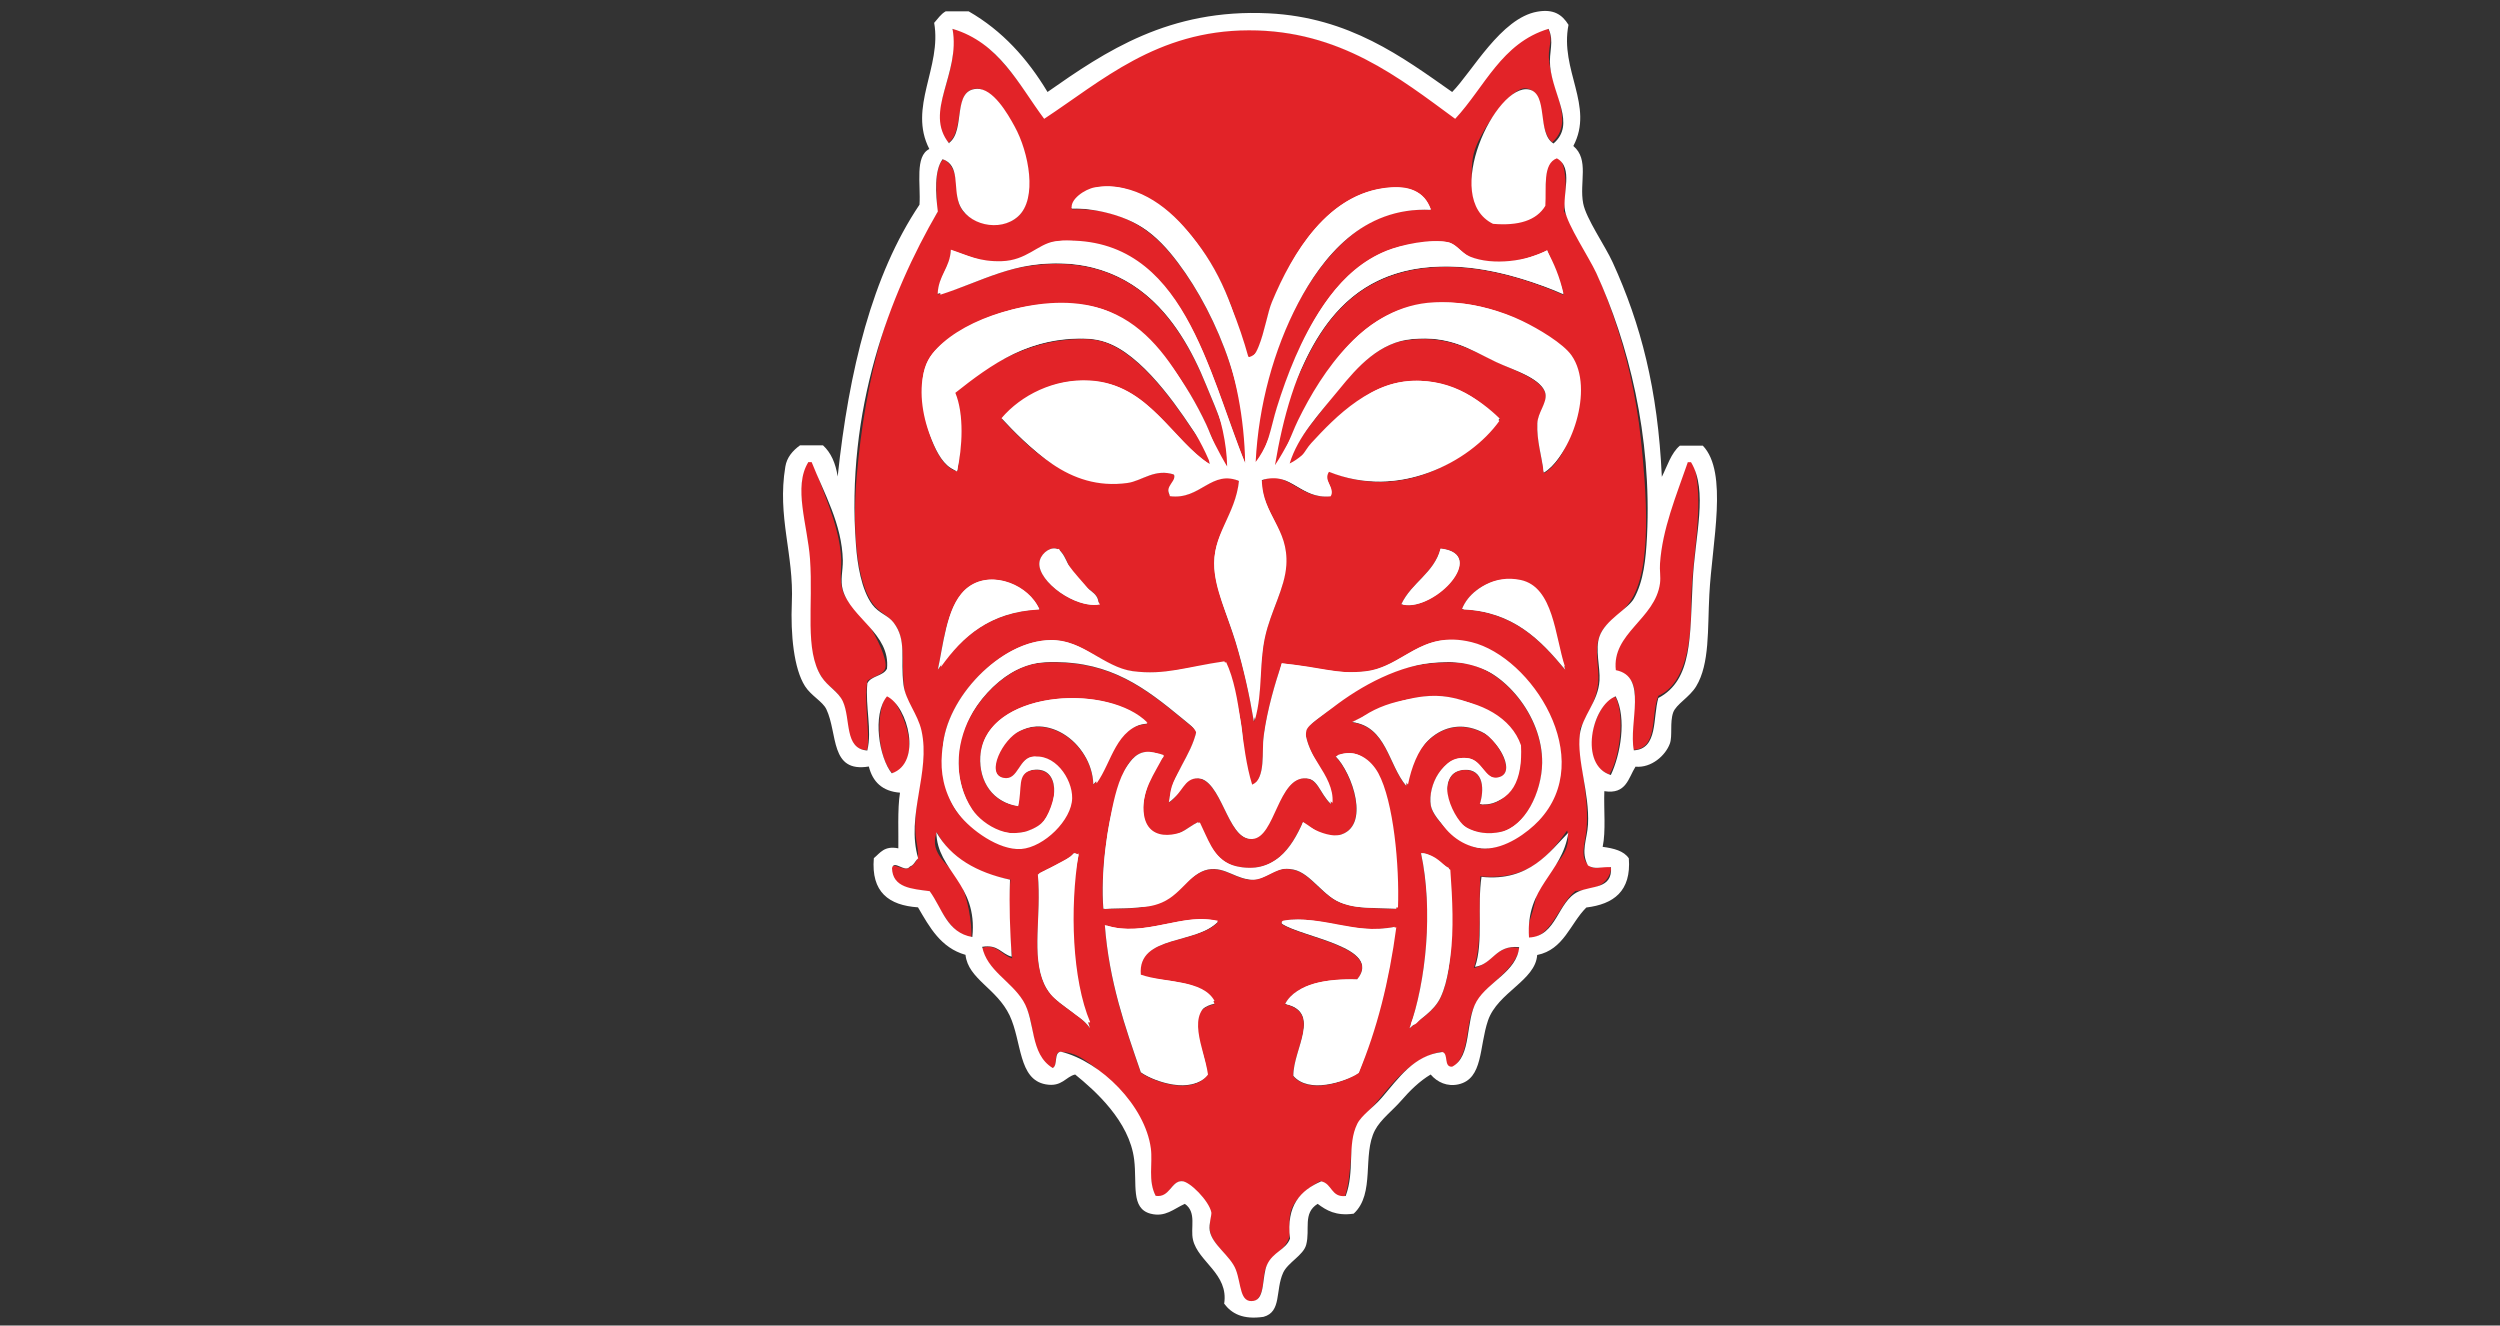
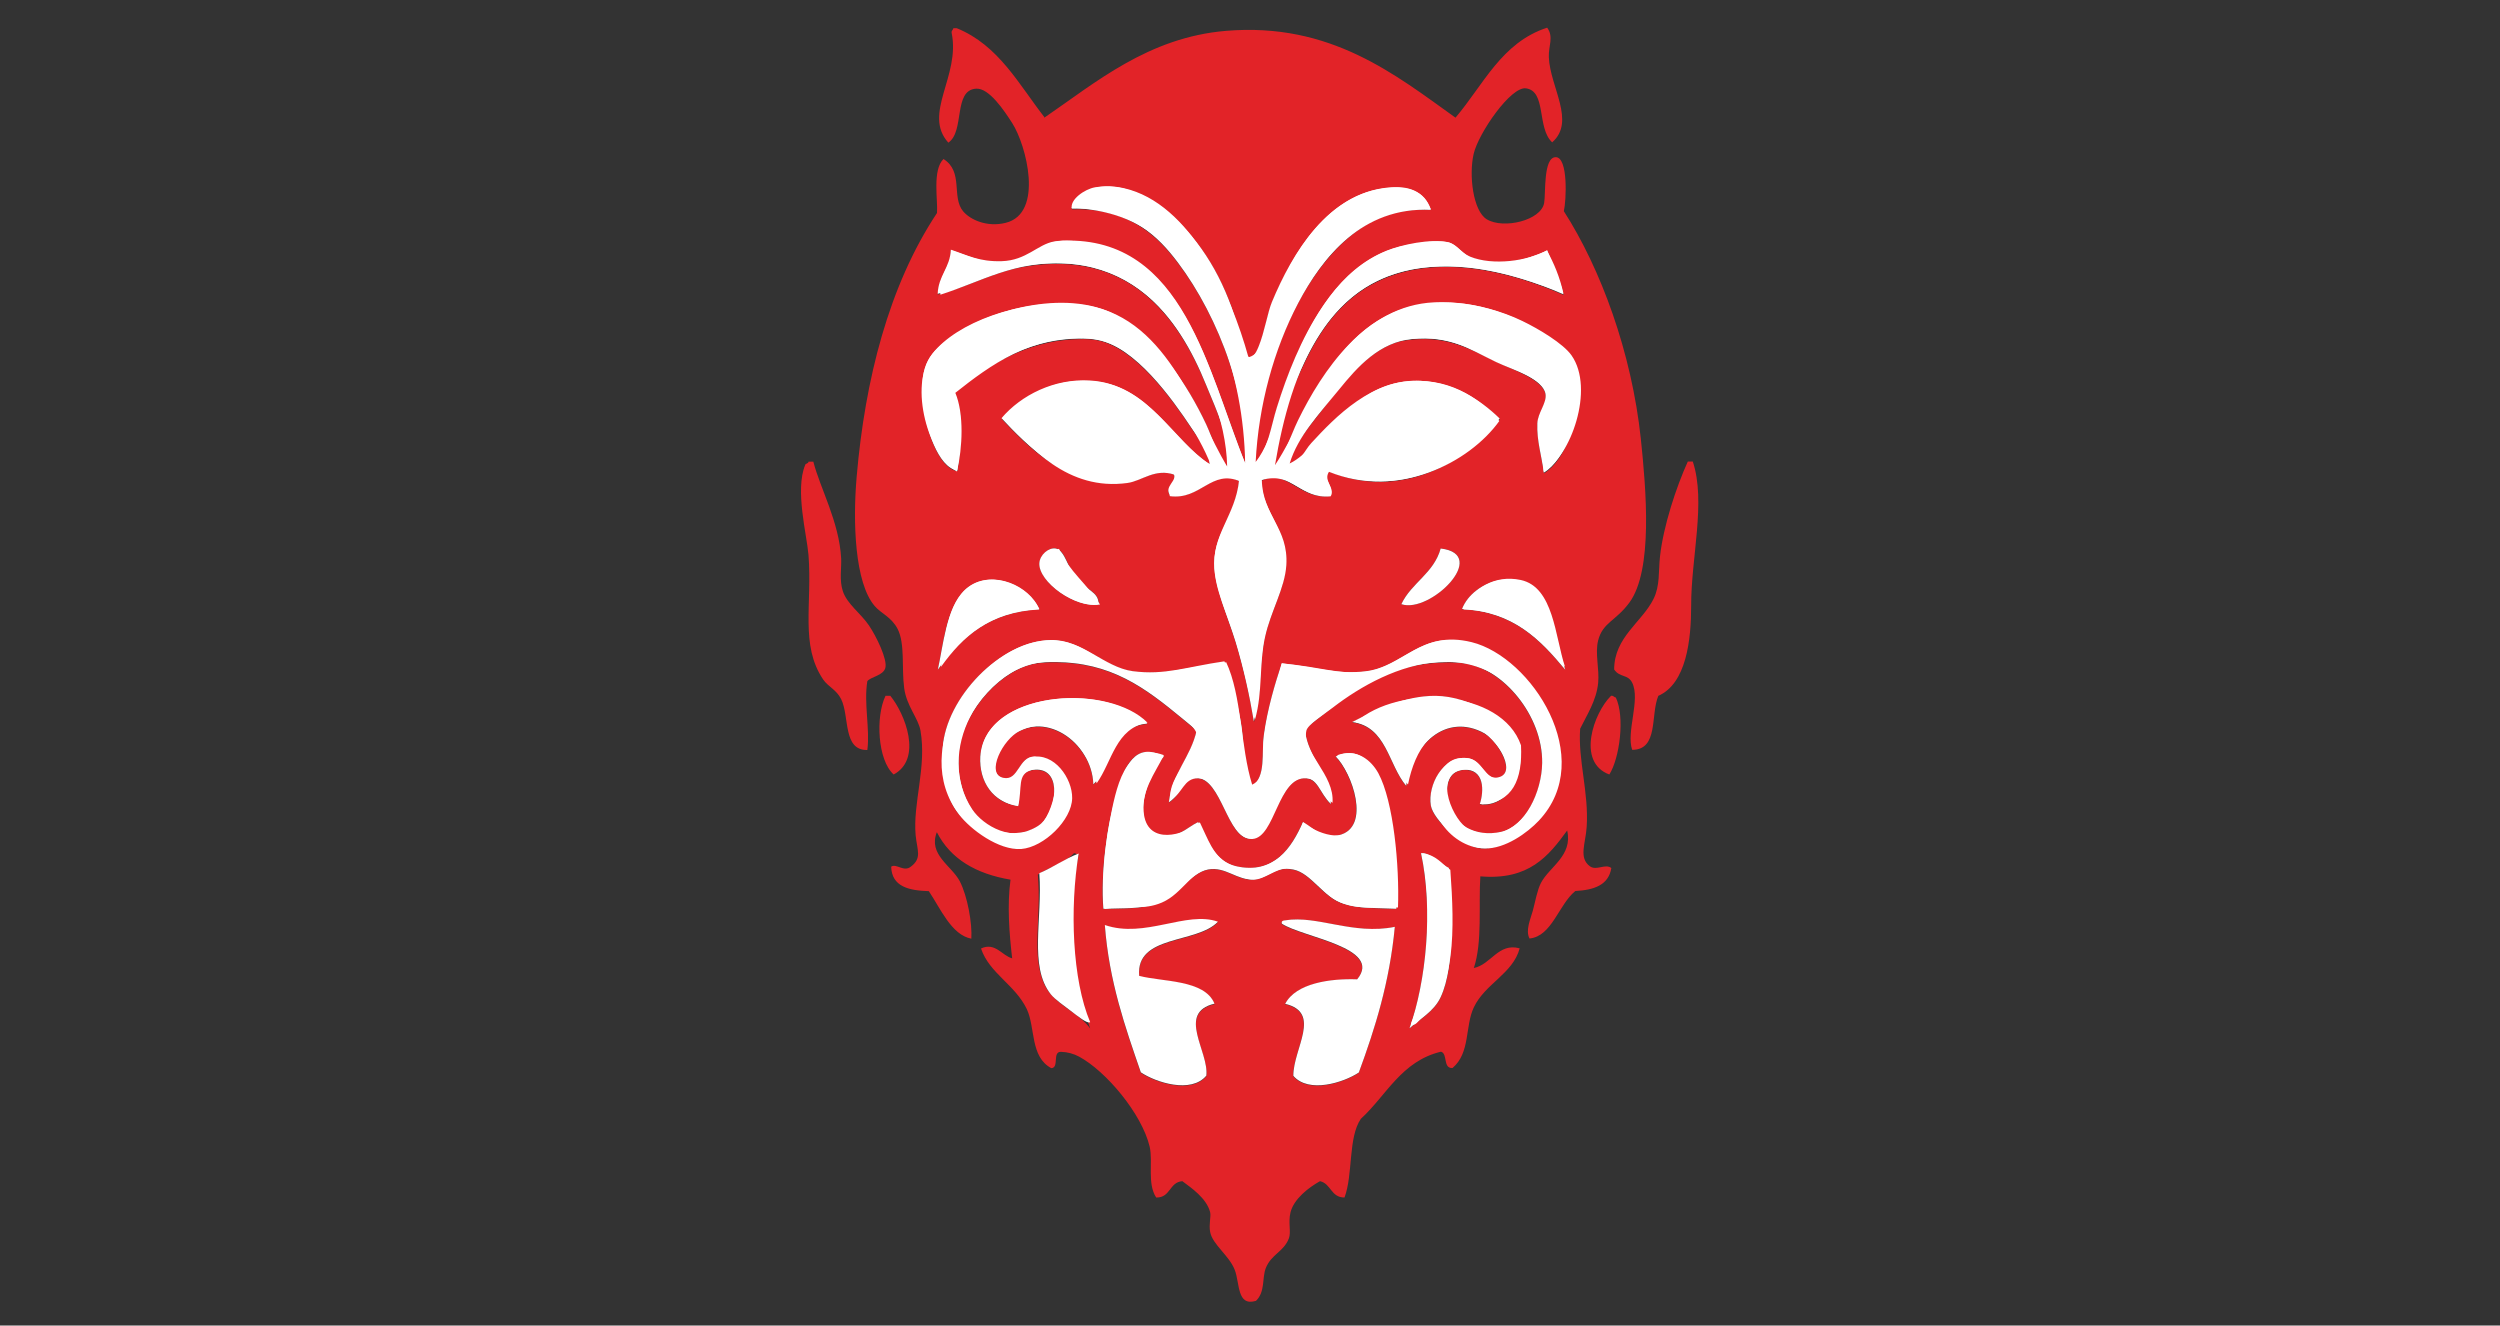
<svg xmlns="http://www.w3.org/2000/svg" id="Calque_1" viewBox="0 0 150 79.53">
  <rect x="0" y="0" width="150" height="79.53" fill="#333333" stroke="none" />
  <defs>
    <style>.cls-1{fill:#e22328;}.cls-1,.cls-2{fill-rule:evenodd;stroke-width:0px;}.cls-2{fill:#fff;}</style>
  </defs>
  <path class="cls-1" d="m62.66,7.06c3.06-2.09,6.23-4.82,10.91-5.21,6.28-.52,10.16,2.64,13.76,5.21,1.67-1.96,2.76-4.51,5.5-5.4.41.56.07,1.1.1,1.77.07,1.79,1.63,3.86.2,5.11-.93-.86-.33-3.07-1.57-3.24-.91-.13-2.85,2.69-3.14,3.93-.3,1.3-.03,3.44.79,3.93,1,.6,3.25.07,3.44-.98.1-.59-.06-2.74.69-2.75.76-.01.64,2.61.49,3.24,2.21,3.44,4.07,8.47,4.62,13.66.32,3.05.74,7.89-.69,9.83-.82,1.11-1.59,1.18-1.87,2.26-.2.78.08,1.71,0,2.55-.1,1.06-.69,1.95-1.08,2.75-.14,1.87.53,3.85.39,5.9-.06.98-.5,1.85.2,2.36.39.28.91-.18,1.28.1-.16,1.02-1.03,1.32-2.16,1.38-1,.81-1.4,2.72-2.75,2.85-.25-.49.05-1.13.2-1.67.14-.51.26-1.23.49-1.67.5-.96,1.92-1.63,1.57-3.14-1.12,1.54-2.3,3-5.21,2.75-.11,1.73.13,3.95-.39,5.5,1.04-.21,1.47-1.53,2.75-1.18-.4,1.52-2.08,2.12-2.75,3.54-.54,1.14-.2,2.73-1.28,3.64-.59.03-.27-.85-.69-.98-2.38.57-3.27,2.62-4.81,4.03-.77,1.13-.46,3.34-.98,4.72-.82,0-.8-.83-1.47-.98-.7.39-1.57,1.07-1.77,1.87-.15.6.05,1.2-.1,1.57-.32.81-1.05.94-1.38,1.77-.24.6-.02,1.41-.59,1.97-1.16.35-.96-1.06-1.28-1.87-.34-.86-1.33-1.51-1.47-2.26-.09-.44.06-.93,0-1.18-.21-.85-1.15-1.48-1.67-1.87-.79.06-.7,1-1.57.98-.55-.85-.18-2.12-.39-3.05-.47-1.98-2.62-4.53-4.23-5.4-.33-.18-.71-.28-1.08-.29-.55-.03-.1.95-.59.98-1.28-.68-.95-2.43-1.47-3.54-.71-1.48-2.24-2.14-2.75-3.64.85-.4,1.26.43,1.87.59-.17-1.46-.31-3.17-.1-4.72-2.07-.35-3.6-1.24-4.42-2.85-.53,1.35.88,2,1.38,2.95.46.9.75,2.52.69,3.44-1.19-.22-1.85-1.81-2.55-2.85-1.21-.04-2.22-.27-2.26-1.47.32-.21.75.34,1.18,0,.68-.51.38-.98.29-1.87-.18-1.93.67-4.11.29-6.29-.13-.75-.84-1.48-.98-2.56-.16-1.2.06-2.65-.39-3.54-.37-.72-1.01-.94-1.38-1.38-1.19-1.39-1.32-5-1.08-7.76.5-5.82,1.93-11.47,4.82-15.82.06-.78-.29-2.57.39-3.24,1.22.77.46,2.28,1.18,3.14.42.5,1.42.97,2.55.69,2.31-.57,1.24-4.67.39-5.99-.47-.73-1.38-2.11-2.16-2.06-1.39.08-.67,2.56-1.67,3.24-1.56-1.74.73-3.99.2-6.58-.03-.16.09-.17.1-.29h.2c2.54,1.03,3.74,3.4,5.31,5.4Zm20.64,4.23c-3.59.35-5.75,3.91-6.98,6.88-.25.61-.44,1.79-.79,2.65-.78,1.94-1.16-.88-1.47-1.87-.83-2.6-2.26-4.82-4.23-6.39-.94-.75-2.51-1.56-4.13-1.28-.61.11-1.51.73-1.38,1.28,2.8-.1,4.58,1.07,5.9,2.65,2.49,2.98,4.7,8.09,4.52,12.68-1.83-4.52-3.25-10.95-7.66-12.77-.8-.33-2.63-.8-3.83-.59-.98.17-1.67,1.14-3.14,1.18-1.36.04-2.03-.35-3.05-.69-.04,1.1-.74,1.55-.79,2.65,1.92-.49,3.3-1.35,5.21-1.67,6.23-1.04,9.2,2.95,10.91,7.17.64,1.58,1.51,3.35,1.28,4.91-.67-.69-.87-1.68-1.28-2.56-1.16-2.47-2.89-4.97-5.11-6.39-2.98-1.89-7.88-.53-10.12,1.08-1.34.97-1.99,1.62-1.77,3.93.15,1.59.9,3.95,2.06,4.13.19-1.49.44-3.36-.2-4.72,1.57-1.37,4-2.87,6.58-3.14.53-.06,1.34-.11,1.97,0,2.3.41,4.54,3.57,5.7,5.31.46.68,1.11,1.4,1.08,2.16-2.16-1.39-3.7-4.81-7.17-5.01-2.15-.13-4.14.88-5.31,2.26,1.45,1.56,4.02,4.25,7.47,3.83.94-.11,1.87-.91,2.85-.49.29.39-.6.77-.2,1.28,1.8.26,2.67-1.75,4.13-.88-.21,2.1-1.65,3.24-1.47,5.31.12,1.37.84,2.97,1.28,4.42.48,1.6.8,3.07,1.08,4.72.45-1.55.3-3.12.59-4.81.27-1.56,1.15-2.95,1.28-4.32.23-2.36-1.29-3.26-1.47-5.31,1.47-.89,2.33,1.14,4.13.88.4-.53-.56-1.06,0-1.47,4.25,1.79,8.27-.58,10.22-3.14-1.19-1.16-2.77-2.15-4.72-2.26-2.91-.17-5.15,2.19-6.58,3.73-.44.48-.68,1.27-1.38,1.28.26-1.14,1.16-2.2,1.97-3.24,1.16-1.5,2.89-3.9,5.01-4.23,2.38-.36,3.79.45,5.5,1.28,1.01.49,2.79,1.06,2.95,1.97.09.54-.47,1.12-.49,1.77-.04,1.05.26,1.94.39,2.95,1.29-.76,2.14-3.3,2.06-5.31-.06-1.73-.8-2.08-1.87-2.85-1.67-1.21-4.13-2.18-6.78-2.06-4.12.19-6.73,4.16-8.16,7.08-.5,1.01-.77,2.1-1.47,2.85.05-2.25.99-4.6,1.97-6.58,1-2.04,2.31-3.68,4.23-4.62,3.58-1.76,8.04-.61,11.2.79-.24-.97-.65-1.77-.98-2.65-1.16.67-3.27.94-4.62.39-.57-.23-.83-.78-1.38-.88-.62-.12-1.73.06-2.46.2-4.31.8-6.56,5.87-7.76,9.73-.36,1.17-.5,2.55-1.38,3.44.27-5.26,2.46-11.11,5.9-13.86,1.22-.98,2.7-1.6,4.72-1.47-.47-1.07-1.3-1.4-2.55-1.28Zm-18.77,23.39c-.39-.46-.61-1.68-1.18-1.77-.43-.07-.95.39-.98.88-.06,1.13,2.16,2.72,3.54,2.46.08-.73-.82-.91-1.38-1.57Zm21.91-1.77c-.41,1.49-1.75,2.05-2.36,3.34,1.71.59,5.34-3,2.36-3.34Zm6.09,2.95c-1.21-1.91-4.14-1.07-4.81.69,3.11.17,4.7,1.85,6.19,3.64-.5-1.49-.57-3.07-1.38-4.32Zm-34.69-.39c-1.07,1.09-1.26,3.26-1.57,4.72,1.35-1.89,3.02-3.46,6.09-3.64-.75-1.55-3.16-2.46-4.52-1.08Zm10.12,4.82c-1.73-.23-3.02-1.89-4.91-1.87-3.03.04-6.31,3.48-6.49,6.49-.06,1.02.05,2.45.69,3.54.5.86,2.49,2.55,3.93,2.46,1.18-.08,2.96-1.76,3.05-2.75.12-1.34-.88-2.54-2.16-2.75-.98,0-.93,1.48-1.87,1.28-.99-.21-.31-1.81.29-2.36,2.07-1.88,5.03.22,5.11,2.75,1.18-1.12,1.08-3.51,3.24-3.64-2.6-2.6-9.79-1.86-10.02,1.97-.09,1.5.77,2.77,2.26,2.95.19-.76-.28-2.24,1.18-2.16,1.48.08,1.1,2.46.2,3.24-.3.26-.83.46-.98.49-2.91.6-4.26-2.53-3.93-5.01.31-2.36,2.64-4.82,4.62-5.11.78-.11,1.65-.07,2.26,0,3.15.36,5.06,2.14,7.37,4.03-.36,1.64-1.46,2.54-1.67,4.32.82-.54.76-1.51,1.67-1.47,1.52.05,1.82,3.66,3.24,3.64,1.27-.02,1.7-3.56,3.14-3.64.9-.05.97.9,1.67,1.57.05-1.69-1.39-2.73-1.57-4.52,2.29-1.76,4.27-3.59,7.47-3.93.58-.06,1.42-.11,2.16,0,2.25.33,4.65,3.12,4.62,5.99-.02,1.76-1.03,3.81-2.46,4.13-1.6.35-2.84-.48-3.14-1.57-.28-1.01-.08-2.12.88-2.16,1.28-.06,1.23,1.29.98,2.06,1.77.28,2.75-2.08,2.36-3.44-.44-1.54-2.92-3.03-5.01-3.05-1.91-.02-3.69.92-5.01,1.57,2.07.29,2.16,2.55,3.24,3.83.32-2.4,2.35-4.46,4.72-3.14.78.43,2.02,2.51.69,2.65-.75.08-.85-1.09-1.77-1.18-1.44-.13-2.36,1.64-2.16,2.85.14.86,1.91,2.49,3.05,2.56,1.35.08,3.12-1.27,3.73-2.16.69-1,1-2.52.88-3.93-.24-2.88-3.62-6.58-6.78-6.39-1.85.11-2.99,1.66-4.81,1.87-1.73.19-2.83-.23-5.01-.49-.4,1.19-.87,2.76-1.08,4.32-.15,1.09.14,2.46-.69,3.05-.64-1.04-.45-2.52-.69-3.83-.24-1.32-.58-2.6-.98-3.64-2.23.32-3.55.85-5.5.59Zm-.98,7.37c-.59,1.95-.94,4.73-.79,6.88,1.36-.05,2.12.02,3.14-.3,1.26-.39,2.06-1.86,3.14-2.06,1.06-.2,1.76.68,2.75.59.93-.08,1.22-.81,2.36-.59,1.09.21,1.8,1.69,3.05,2.06,1,.3,1.75.23,3.14.3-.04-1.08.07-2.68-.1-3.93-.29-2.12-1.04-6.39-3.54-5.21.97.95,2.15,4.24.2,4.72-1,.24-1.48-.39-2.16-.79-.69,1.55-1.73,3.17-4.03,2.65-1.2-.27-1.73-1.54-2.26-2.65-.73.36-1.27,1.04-2.26.79-1.95-.5-.73-3.74.2-4.72-1.79-.95-2.37.67-2.85,2.26Zm18.28,3.54c.74,3.42.31,7.7-.69,10.51.6-.56,1.46-.99,1.87-1.87.93-1.98.58-5.29.49-7.76-.57-.23-1.12-.95-1.67-.88Zm-20.54.1c-.13,0-.14-.13-.29-.1-.55.59-1.47.82-2.16,1.28.23,2.53-.41,4.83.39,6.58.56,1.22,2.05,1.66,2.75,2.65-.99-2.78-1.45-7.04-.69-10.42Zm1.57,4.23c.26,3.41,1.22,6.12,2.16,8.84.91.6,3.02,1.28,3.93.2.17-1.44-1.8-3.77.49-4.32-.59-1.46-3.15-1.3-4.52-1.67-.22-2.48,3.45-1.92,4.72-3.24-1.88-.67-4.38,1.02-6.78.2Zm10.81-.29c-.12.01-.23.03-.2.2,1.25.83,6.09,1.43,4.52,3.34-1.61-.06-3.69.23-4.32,1.47,2.22.53.48,2.69.49,4.32.92,1.07,3.01.41,3.93-.2.98-2.66,1.85-5.42,2.16-8.75-2.51.51-4.65-.71-6.58-.39Z" />
  <path class="cls-2" d="m85.85,12.56c-2.01-.12-3.49.5-4.72,1.47-3.44,2.74-5.63,8.59-5.9,13.86.87-.89,1.01-2.27,1.38-3.44,1.2-3.86,3.46-8.93,7.76-9.73.73-.14,1.83-.32,2.46-.2.55.11.81.65,1.38.88,1.35.55,3.46.27,4.62-.39.33.88.74,1.68.98,2.65-3.16-1.4-7.63-2.54-11.2-.79-1.91.94-3.22,2.58-4.23,4.62-.97,1.98-1.91,4.34-1.97,6.58.7-.75.98-1.84,1.47-2.85,1.43-2.92,4.04-6.89,8.16-7.08,2.65-.12,5.11.85,6.78,2.06,1.06.77,1.81,1.12,1.87,2.85.07,2.01-.77,4.54-2.06,5.31-.13-1.01-.43-1.9-.39-2.95.02-.64.58-1.23.49-1.77-.15-.9-1.94-1.48-2.95-1.97-1.71-.83-3.13-1.64-5.5-1.28-2.12.32-3.86,2.72-5.01,4.23-.8,1.04-1.71,2.1-1.97,3.24.7-.01.93-.8,1.38-1.28,1.43-1.55,3.68-3.9,6.58-3.73,1.95.11,3.53,1.1,4.72,2.26-1.95,2.57-5.97,4.94-10.22,3.14-.56.42.4.94,0,1.47-1.79.25-2.66-1.77-4.13-.88.19,2.05,1.7,2.94,1.47,5.31-.13,1.37-1.01,2.77-1.28,4.32-.29,1.69-.14,3.26-.59,4.81-.28-1.65-.6-3.12-1.08-4.72-.44-1.45-1.16-3.05-1.28-4.42-.18-2.06,1.26-3.21,1.47-5.31-1.45-.87-2.33,1.14-4.13.88-.41-.51.48-.89.2-1.28-.98-.42-1.91.38-2.85.49-3.44.42-6.02-2.27-7.47-3.83,1.17-1.38,3.16-2.39,5.31-2.26,3.47.2,5.01,3.63,7.17,5.01.03-.76-.62-1.48-1.08-2.16-1.16-1.74-3.39-4.9-5.7-5.31-.62-.11-1.44-.06-1.97,0-2.58.27-5.02,1.77-6.58,3.14.63,1.36.39,3.22.2,4.72-1.16-.18-1.91-2.54-2.06-4.13-.22-2.31.42-2.96,1.77-3.93,2.24-1.61,7.15-2.98,10.12-1.08,2.22,1.42,3.95,3.92,5.11,6.39.41.88.61,1.86,1.28,2.56.23-1.56-.64-3.33-1.28-4.91-1.7-4.22-4.67-8.21-10.91-7.17-1.9.32-3.29,1.18-5.21,1.67.04-1.1.74-1.55.79-2.65,1.02.34,1.69.73,3.05.69,1.48-.04,2.16-1.01,3.14-1.18,1.2-.21,3.03.26,3.83.59,4.42,1.82,5.84,8.26,7.66,12.77.18-4.58-2.03-9.69-4.52-12.68-1.32-1.58-3.1-2.75-5.9-2.65-.13-.55.77-1.17,1.38-1.28,1.62-.28,3.18.53,4.13,1.28,1.97,1.57,3.4,3.79,4.23,6.39.32.99.69,3.81,1.47,1.87.35-.86.54-2.05.79-2.65,1.23-2.97,3.39-6.53,6.98-6.88,1.25-.12,2.09.2,2.55,1.28Z" />
  <path class="cls-1" d="m52.04,40.87c-.22,1.34.17,2.89,0,4.13-1.48.03-1.06-2.01-1.57-3.05-.28-.57-.78-.74-1.08-1.18-1.39-2.06-.65-4.5-.88-7.47-.1-1.22-.82-3.9-.2-5.4.02-.11.2-.07.2-.2h.29c.41,1.6,1.55,3.61,1.67,5.8.03.57-.12,1.3.1,1.97.26.78,1.06,1.31,1.57,2.06.44.65,1.12,2.04.98,2.55-.13.46-.88.53-1.08.79Z" />
  <path class="cls-1" d="m101.57,27.7c.8,2.42-.11,5.78-.1,8.65,0,2.05-.29,4.66-1.97,5.4-.48,1.13.03,3.24-1.57,3.24-.37-1.08.51-3.01,0-4.03-.26-.52-.74-.29-1.08-.79,0-1.94,1.67-2.84,2.36-4.23.4-.81.29-1.62.39-2.55.2-1.82.97-4.16,1.67-5.7h.29Z" />
  <path class="cls-2" d="m65.9,36.25c-1.37.26-3.6-1.33-3.54-2.46.03-.5.55-.95.98-.88.56.09.79,1.31,1.18,1.77.56.66,1.46.85,1.38,1.57Z" />
  <path class="cls-2" d="m84.08,36.25c.61-1.29,1.95-1.85,2.36-3.34,2.98.35-.64,3.93-2.36,3.34Z" />
  <path class="cls-2" d="m93.91,40.18c-1.49-1.79-3.08-3.47-6.19-3.64.68-1.76,3.6-2.59,4.81-.69.8,1.26.88,2.83,1.38,4.32Z" />
  <path class="cls-2" d="m62.36,36.54c-3.07.17-4.74,1.74-6.09,3.64.32-1.45.5-3.63,1.57-4.72,1.36-1.38,3.77-.47,4.52,1.08Z" />
  <path class="cls-2" d="m73.47,39.69c.4,1.04.75,2.31.98,3.64.24,1.31.05,2.79.69,3.83.83-.59.54-1.96.69-3.05.21-1.56.68-3.13,1.08-4.32,2.18.27,3.28.68,5.01.49,1.83-.2,2.97-1.76,4.81-1.87,3.16-.19,6.54,3.5,6.78,6.39.12,1.42-.19,2.93-.88,3.93-.61.89-2.38,2.24-3.73,2.16-1.14-.06-2.9-1.69-3.05-2.56-.2-1.21.72-2.98,2.16-2.85.92.09,1.02,1.26,1.77,1.18,1.34-.15.09-2.22-.69-2.65-2.37-1.32-4.4.75-4.72,3.14-1.08-1.28-1.17-3.55-3.24-3.83,1.32-.66,3.1-1.59,5.01-1.57,2.09.02,4.57,1.5,5.01,3.05.39,1.35-.59,3.72-2.36,3.44.25-.77.3-2.12-.98-2.06-.96.04-1.17,1.15-.88,2.16.31,1.09,1.55,1.92,3.14,1.57,1.42-.31,2.43-2.36,2.46-4.13.04-2.87-2.37-5.66-4.62-5.99-.74-.11-1.59-.06-2.16,0-3.2.34-5.18,2.17-7.47,3.93.18,1.79,1.62,2.83,1.57,4.52-.7-.67-.77-1.62-1.67-1.57-1.44.08-1.88,3.62-3.14,3.64-1.43.02-1.72-3.58-3.24-3.64-.91-.03-.85.94-1.67,1.47.21-1.79,1.31-2.69,1.67-4.32-2.31-1.89-4.22-3.67-7.37-4.03-.61-.07-1.48-.11-2.26,0-1.97.29-4.31,2.75-4.62,5.11-.33,2.49,1.02,5.62,3.93,5.01.15-.03.69-.23.98-.49.9-.79,1.28-3.17-.2-3.24-1.46-.08-.99,1.41-1.18,2.16-1.49-.17-2.35-1.44-2.26-2.95.23-3.83,7.43-4.57,10.02-1.97-2.17.13-2.07,2.52-3.24,3.64-.08-2.54-3.04-4.63-5.11-2.75-.6.55-1.28,2.14-.29,2.36.93.2.89-1.27,1.87-1.28,1.28.21,2.28,1.42,2.16,2.75-.09.99-1.86,2.67-3.05,2.75-1.44.09-3.43-1.6-3.93-2.46-.64-1.09-.75-2.52-.69-3.54.18-3.01,3.46-6.44,6.49-6.49,1.9-.03,3.19,1.63,4.91,1.87,1.95.26,3.27-.27,5.5-.59Z" />
  <path class="cls-1" d="m53.62,46.47c-.97-.87-1.09-3.48-.49-4.72h.29c.88,1.07,1.95,3.78.2,4.72Z" />
  <path class="cls-1" d="m96.56,46.47c-1.99-.74-.93-3.71.1-4.72.16-.03.17.09.29.1.56,1.19.22,3.66-.39,4.62Z" />
  <path class="cls-2" d="m69.83,45.39c-.93.98-2.15,4.22-.2,4.72.99.25,1.53-.43,2.26-.79.53,1.12,1.06,2.38,2.26,2.65,2.3.52,3.34-1.1,4.03-2.65.68.39,1.16,1.03,2.16.79,1.95-.47.78-3.77-.2-4.72,2.5-1.19,3.25,3.09,3.54,5.21.17,1.25.06,2.85.1,3.93-1.4-.07-2.14,0-3.14-.3-1.25-.37-1.96-1.85-3.05-2.06-1.13-.22-1.42.51-2.36.59-.99.09-1.7-.79-2.75-.59-1.09.21-1.89,1.67-3.14,2.06-1.02.32-1.78.25-3.14.3-.16-2.14.19-4.93.79-6.88.48-1.59,1.06-3.21,2.85-2.26Z" />
  <path class="cls-2" d="m86.93,52.07c.08,2.47.43,5.79-.49,7.76-.41.88-1.27,1.31-1.87,1.87,1-2.82,1.43-7.1.69-10.51.55-.07,1.1.65,1.67.88Z" />
-   <path class="cls-2" d="m65.41,61.7c-.7-.99-2.19-1.43-2.75-2.65-.8-1.75-.16-4.05-.39-6.58.69-.46,1.61-.69,2.16-1.28.16-.03.17.09.29.1-.76,3.38-.3,7.64.69,10.42Z" />
  <path class="cls-2" d="m73.07,55.31c-1.27,1.33-4.93.76-4.72,3.24,1.37.37,3.93.21,4.52,1.67-2.29.55-.32,2.88-.49,4.32-.91,1.09-3.02.41-3.93-.2-.94-2.73-1.9-5.43-2.16-8.84,2.4.83,4.9-.87,6.78-.2Z" />
  <path class="cls-2" d="m83.69,55.6c-.31,3.32-1.18,6.09-2.16,8.75-.92.61-3.01,1.27-3.93.2-.01-1.64,1.73-3.79-.49-4.32.64-1.24,2.71-1.53,4.32-1.47,1.57-1.91-3.27-2.51-4.52-3.34-.04-.17.08-.19.2-.2,1.94-.32,4.07.9,6.58.39Z" />
-   <path class="cls-2" d="m62.85,5.52c3.48-2.44,7.29-5.01,13.27-4.72,4.84.24,8.02,2.62,11.01,4.72,1.2-1.22,2.93-4.44,5.11-4.82.96-.17,1.48.16,1.87.79-.54,2.72,1.56,4.86.29,7.27.97.81.35,2.2.59,3.44.17.91,1.32,2.55,1.77,3.54,1.69,3.7,2.71,7.61,2.95,12.87.33-.65.55-1.42,1.08-1.87h1.38c1.54,1.61.55,5.81.39,8.94-.11,2.07.03,4.15-.79,5.5-.4.66-1.2,1.07-1.38,1.57-.21.6-.03,1.41-.2,1.87-.26.71-1.11,1.47-2.06,1.38-.43.68-.55,1.68-1.87,1.47-.04,1.1.1,2.39-.1,3.34.67.09,1.27.24,1.57.69.15,1.98-.92,2.75-2.55,2.95-.97.96-1.34,2.52-2.95,2.85-.1,1.53-2.37,2.24-2.95,3.93-.54,1.59-.28,3.49-1.77,3.83-.67.15-1.27-.12-1.67-.59-.66.39-1.24.96-1.77,1.57-.49.57-1.23,1.12-1.57,1.77-.78,1.48.03,3.81-1.28,5.01-1.07.15-1.64-.2-2.16-.59-.91.56-.44,1.53-.69,2.46-.17.63-1.09,1.05-1.38,1.67-.48,1.06-.08,2.35-1.18,2.65-1.23.18-1.91-.19-2.36-.79.28-1.79-1.56-2.51-1.87-3.83-.17-.71.24-1.65-.49-2.16-.67.3-1.17.82-2.06.59-1.2-.32-.8-1.77-.98-3.24-.28-2.32-2.37-4.16-3.54-5.11-.56.12-.79.77-1.77.59-1.65-.3-1.42-2.55-2.16-4.13-.78-1.64-2.49-2.18-2.65-3.64-1.48-.42-2.15-1.65-2.85-2.85-1.75-.12-2.82-.91-2.65-2.95.38-.31.62-.76,1.47-.59.02-.76-.06-2.39.1-3.34-1.06-.08-1.64-.65-1.87-1.57-2.35.39-1.85-1.97-2.55-3.44-.23-.47-.91-.8-1.28-1.38-.67-1.05-.87-3.1-.79-5.01.13-2.92-.89-5.14-.39-8.16.09-.56.44-.96.88-1.28h1.38c.48.44.76,1.08.88,1.87.68-6.39,2.07-12.08,4.91-16.31.08-1.23-.29-2.91.59-3.34-1.29-2.5.76-4.91.29-7.57.22-.24.39-.52.69-.69h1.38c2.02,1.16,3.52,2.83,4.72,4.82Zm-5.9,3.05c1-.75.16-3.19,1.67-3.24.96-.03,1.83,1.47,2.26,2.26.85,1.54,1.39,4.34.2,5.4-1.08.97-3.07.51-3.54-.79-.36-1,.08-2.27-.98-2.65-.52.68-.42,2.09-.29,3.14-2.9,4.99-5.54,11.9-4.91,20.05.08,1.06.31,2.64.98,3.54.39.52.94.63,1.28,1.08.8,1.05.39,2.13.59,3.73.12.95.86,1.75,1.08,2.75.56,2.5-.95,5.11-.2,7.66-.18.15-.25.41-.49.49-.31.41-.96-.44-1.08.1.04,1.18,1.19,1.24,2.26,1.38.75,1.02,1.04,2.5,2.56,2.75.34-3.23-2.12-3.94-2.16-6.29.88,1.54,2.43,2.42,4.42,2.85-.06,1.66,0,2.96.1,4.62-.62-.16-.81-.76-1.77-.59.29,1.42,1.71,2.03,2.46,3.24.76,1.23.37,3.17,1.77,4.03.33-.16.05-.93.49-.98,2.41.59,5.06,3.25,5.4,5.8.12.9-.18,1.95.29,2.85.85.13.92-.89,1.57-.88.47,0,1.63,1.18,1.77,1.87.03.17-.16.71-.1,1.08.13.86,1.25,1.52,1.57,2.36.34.89.22,2.03,1.08,1.87.69-.13.48-1.48.79-2.16.35-.78,1.13-.9,1.38-1.57-.24-2.01.64-2.9,1.87-3.44.66.13.59.98,1.47.88.56-1.5.08-3.08.69-4.32.25-.52.97-.99,1.47-1.57,1.02-1.18,1.92-2.55,3.64-2.75.39.1.06.92.59.88,1.19-.61.77-2.75,1.47-3.93.71-1.19,2.41-1.77,2.55-3.24-1.43-.15-1.55,1.01-2.65,1.18.51-1.42.13-3.74.39-5.4,2.87.31,4.1-1.53,5.21-2.65-.37,2.51-2.57,3.2-2.36,6.29,1.68-.07,1.7-2.17,2.95-2.75.81-.38,2.06-.14,1.97-1.47-.66-.03-.94.16-1.38-.1-.46-.83-.05-1.56,0-2.46.1-1.88-.68-3.86-.49-5.4.13-1.1,1.1-1.95,1.18-3.24.05-.81-.28-1.87,0-2.65.35-.99,1.72-1.65,2.06-2.26.59-1.04.72-2.39.79-3.73.3-6.07-1.13-11.63-3.05-15.82-.43-.93-1.73-2.88-1.87-3.73-.17-1.02.53-2.58-.49-3.14-.86.32-.62,1.74-.69,2.85-.53.88-1.61,1.21-3.14,1.08-3.14-1.54.18-8.47,2.16-8.06,1.18.25.46,2.63,1.47,3.24,1.35-1.16-.02-2.85-.2-4.62-.09-.87.26-1.5-.1-2.26-2.82.85-3.83,3.5-5.6,5.4-3.34-2.45-6.92-5.32-12.38-5.31-5.53.01-8.83,3.04-12.28,5.31-1.55-2.08-2.7-4.57-5.5-5.4.5,2.73-1.76,4.95-.2,6.88Zm-8.45,19.16c-.92,1.47-.05,3.77.1,5.8.2,2.85-.34,5.46.69,7.08.38.59,1,.87,1.28,1.47.49,1.07.07,2.86,1.47,2.95.29-1.24-.13-2.61,0-4.03.22-.46.95-.42,1.18-.88.21-2.1-2.17-3.04-2.65-4.72-.17-.6.01-1.16,0-1.77-.05-2.19-1.12-4.01-1.87-5.9h-.2Zm52.77,0c-.71,2.05-1.53,4.01-1.67,6.09-.03.37.05.79,0,1.18-.29,2.15-2.9,2.99-2.65,5.21,1.95.38.75,3.13,1.08,4.81,1.46-.08,1.13-1.95,1.47-3.14,2.06-1.08,1.89-3.68,2.06-6.98.14-2.82.94-5.44-.1-7.17h-.2Zm-47.76,18.67c1.83-.63.98-4-.29-4.62-.91,1.1-.46,3.72.29,4.62Zm43.14.1c.57-1.2.97-3.38.29-4.72-1.45.55-2.21,4.15-.29,4.72Z" />
  <path class="cls-2" d="m74.94,21.43c.83-.25.88-1.33,1.08-2.06.91-3.25,3.22-7.58,6.98-8.06,1.48-.19,2.49.12,2.85,1.28-4.12-.19-6.51,2.85-7.96,5.6-1.46,2.78-2.38,6.13-2.55,9.53,1.15-1.48,1.44-3.91,2.26-5.9,1.16-2.8,2.76-5.64,5.6-6.78.88-.35,2.62-.75,3.73-.49.52.12.81.73,1.47.98,1.49.56,3.08.09,4.42-.49.42.76.77,1.59.98,2.55-2.4-.89-4.95-1.79-7.96-1.57-6.19.44-8.39,6.19-9.34,11.89,2.37-3.6,3.98-10.22,10.91-9.73,1.16.08,2.7.48,3.93,1.08.98.47,2.45,1.35,2.95,2.06,1.42,2.02-.07,6.11-1.67,6.98-.05-1.14-.46-2.06-.3-3.14.08-.54.53-.93.49-1.38-.08-1.06-1.96-1.54-3.05-2.06-1.74-.84-2.74-1.59-5.01-1.38-1.96.18-3.28,1.64-4.42,3.05-1.19,1.46-2.45,2.77-2.95,4.42,1.05-.51,1.8-1.7,2.85-2.65,1.1-1,2.26-2.04,4.03-2.26,2.53-.31,4.44.88,5.7,2.36-1.8,2.51-6.09,4.72-10.22,3.05-.37.54.4.98.1,1.47-1.84.19-2.26-1.52-4.13-.98.04,2.14,1.61,2.87,1.47,5.11-.09,1.4-.93,2.73-1.28,4.32-.36,1.64-.13,3.26-.59,4.91-.38-1.55-.68-3.11-1.18-4.72-.48-1.56-1.29-3.11-1.28-4.62.02-1.91,1.35-2.95,1.57-4.91-1.74-.77-2.37,1.13-4.23.88-.15-.67.34-.7.3-1.28-1.19-.42-1.96.37-2.85.49-3.57.49-5.84-2.14-7.47-3.93,1.37-1.34,3.11-2.43,5.6-2.16,3.31.36,4.67,3.7,6.88,5.01-.73-1.87-2.38-4.35-4.03-5.9-.83-.78-1.88-1.56-3.24-1.67-3.46-.27-5.98,1.59-8.06,3.24.53,1.28.43,3.28.1,4.72-1.65-.84-2.97-5.13-1.47-7.07,1.41-1.83,5.22-3.31,8.84-2.95,5.15.51,6.89,6.45,8.84,9.73-.06-2.86-1.38-5.86-2.85-8.06-1.51-2.27-3.76-3.97-6.88-4.13-3.04-.16-5.02,1.09-7.47,1.87-.26-.98.63-1.67.69-2.65,1.21.4,2.01.82,3.24.69,1.46-.15,2.02-1.23,3.44-1.28,7.27-.26,8.68,7.96,10.91,13.36-.1-5.44-2.06-10.47-5.11-13.36-1.3-1.23-3.11-1.87-5.31-1.97.39-1.06,1.64-1.52,3.14-1.18,4.04.91,6.44,6.4,7.47,10.12Z" />
  <path class="cls-2" d="m63.54,32.93c.59,1.34,1.72,2.14,2.46,3.34-1.89.36-5.3-2.67-2.46-3.34Z" />
-   <path class="cls-2" d="m84.17,36.27c.5-1.36,1.94-1.8,2.26-3.34,2.87.3-.29,3.75-2.26,3.34Z" />
  <path class="cls-2" d="m62.36,36.57c-2.97.14-4.6,1.62-5.9,3.44.19-1.65.39-3.9,1.67-4.81,1.43-1.02,3.66-.08,4.23,1.38Z" />
  <path class="cls-2" d="m93.9,40.01c-1.55-1.63-3.02-3.33-6.09-3.44.51-1.25,1.86-2.11,3.44-1.77,1.97.43,2.05,3.39,2.65,5.21Z" />
  <path class="cls-2" d="m73.56,39.71c.96,2.02.86,5.1,1.57,7.37.92-.43.62-1.65.69-2.55.13-1.68.77-3.39,1.08-4.72,2.4.2,3.39.68,5.01.49,2.28-.26,3.31-2.53,6.39-1.77,3.59.89,7.55,6.97,4.03,10.71-.69.73-2.01,1.69-3.24,1.67-2.19-.04-4.04-2.75-2.65-4.62.32-.43.68-.93,1.67-.79.84.12,1,1.28,1.77,1.18,1.53-.21-.4-2.83-1.47-3.05-2.44-.48-3.51,1.38-3.93,3.44-1.17-1.13-1.18-3.4-3.14-3.73,2.6-2.32,8.77-1.98,9.92,1.38.1,2.07-.5,3.43-2.36,3.54.28-1.28.04-2.27-1.18-2.06-1.79.3-.46,3.14.39,3.54,2.78,1.31,4.52-1.88,4.52-4.03,0-3.26-2.61-6.23-6.29-5.99-2.37.15-4.68,1.43-6.39,2.75-.61.47-1.5,1.02-1.57,1.38-.27,1.29,1.71,2.63,1.57,4.32-.81-.54-.66-1.41-1.57-1.47-1.71-.13-1.86,3.56-3.24,3.64-1.54.08-1.59-3.58-3.24-3.64-.9-.03-.94.95-1.67,1.28-.2-1.48,1.7-2.65,1.57-3.93-.04-.41-1.09-1.27-1.47-1.57-1.81-1.43-4.43-3.11-7.76-2.75-3.7.4-6.52,5.4-4.23,8.84.64.95,2.46,2.09,4.03.98.7-.49,1.9-3.99-.49-3.34-.87.24-.53,1.05-.79,2.16-1.71-.25-2.51-2.04-2.16-3.54.79-3.4,7.61-3.8,9.92-1.47-1.91.32-2.12,2.34-3.05,3.64-.48-2.01-2.23-4.3-4.62-3.14-1,.48-2.07,2.56-.98,2.85.87.23.98-1.12,1.67-1.28,1.39-.31,2.48,1.29,2.46,2.46-.02,1.31-1.69,2.94-3.05,3.05-1.35.1-3.05-1.17-3.73-2.06-3.06-4.01,1.12-9.91,4.91-10.42,2.52-.34,3.46,1.55,5.4,1.87,1.75.29,3.15-.29,5.7-.59Z" />
  <path class="cls-2" d="m69.83,45.31c-.52,1.09-1.44,2.2-1.18,3.64.31,1.7,2.3,1.22,3.34.39.48.98.8,2.01,1.67,2.46,2.02,1.03,4.02-.63,4.52-2.46.78.64,2.58,1.35,3.14.1.66-1.45-.5-3.1-1.08-4.13,1.18-.42,2.03.3,2.46,1.08.92,1.7,1.27,5.57,1.18,8.06-1.57-.04-2.52.16-3.64-.39-1.09-.54-1.53-1.95-2.95-1.97-.72,0-1.4.67-2.06.69-.78.02-1.58-.74-2.46-.69-1.29.07-1.76,1.5-3.05,2.06-1.16.5-1.97.12-3.44.39-.18-1.4-.05-3.39.29-5.21.38-1.99.9-4.87,3.24-4.03Z" />
  <path class="cls-2" d="m64.72,51.21c-.54,3.28-.39,7.57.69,10.12-.17.12-.77-.38-1.18-.69-.38-.29-.93-.67-1.18-.98-1.33-1.67-.49-4.51-.69-7.27.83-.35,1.5-.85,2.36-1.18Z" />
  <path class="cls-2" d="m85.35,51.21c.81.07,1.15.62,1.67.98.26,3.54.33,7.28-1.67,8.84-.22.17-.47.63-.69.39,1.05-2.56,1.27-6.93.69-10.22Z" />
-   <path class="cls-2" d="m73.07,55.24c-1.11,1.45-4.83.8-4.62,3.24,1.48.51,3.71.28,4.42,1.57-1.81.68-.62,2.82-.39,4.42-.76,1.08-3.1.49-3.93-.1-.98-2.69-1.96-5.38-2.16-8.84,2.31.71,4.35-.73,6.68-.29Z" />
-   <path class="cls-2" d="m83.78,55.63c-.43,3.24-1.17,6.17-2.26,8.75-.82.57-2.97,1.13-3.83.2-.07-1.54,1.59-3.91-.49-4.32.64-1.29,2.33-1.54,4.32-1.47,1.32-2.08-3.16-2.51-4.52-3.34-.02-.11.02-.17.1-.2,2.3-.36,4.26.87,6.68.39Z" />
</svg>